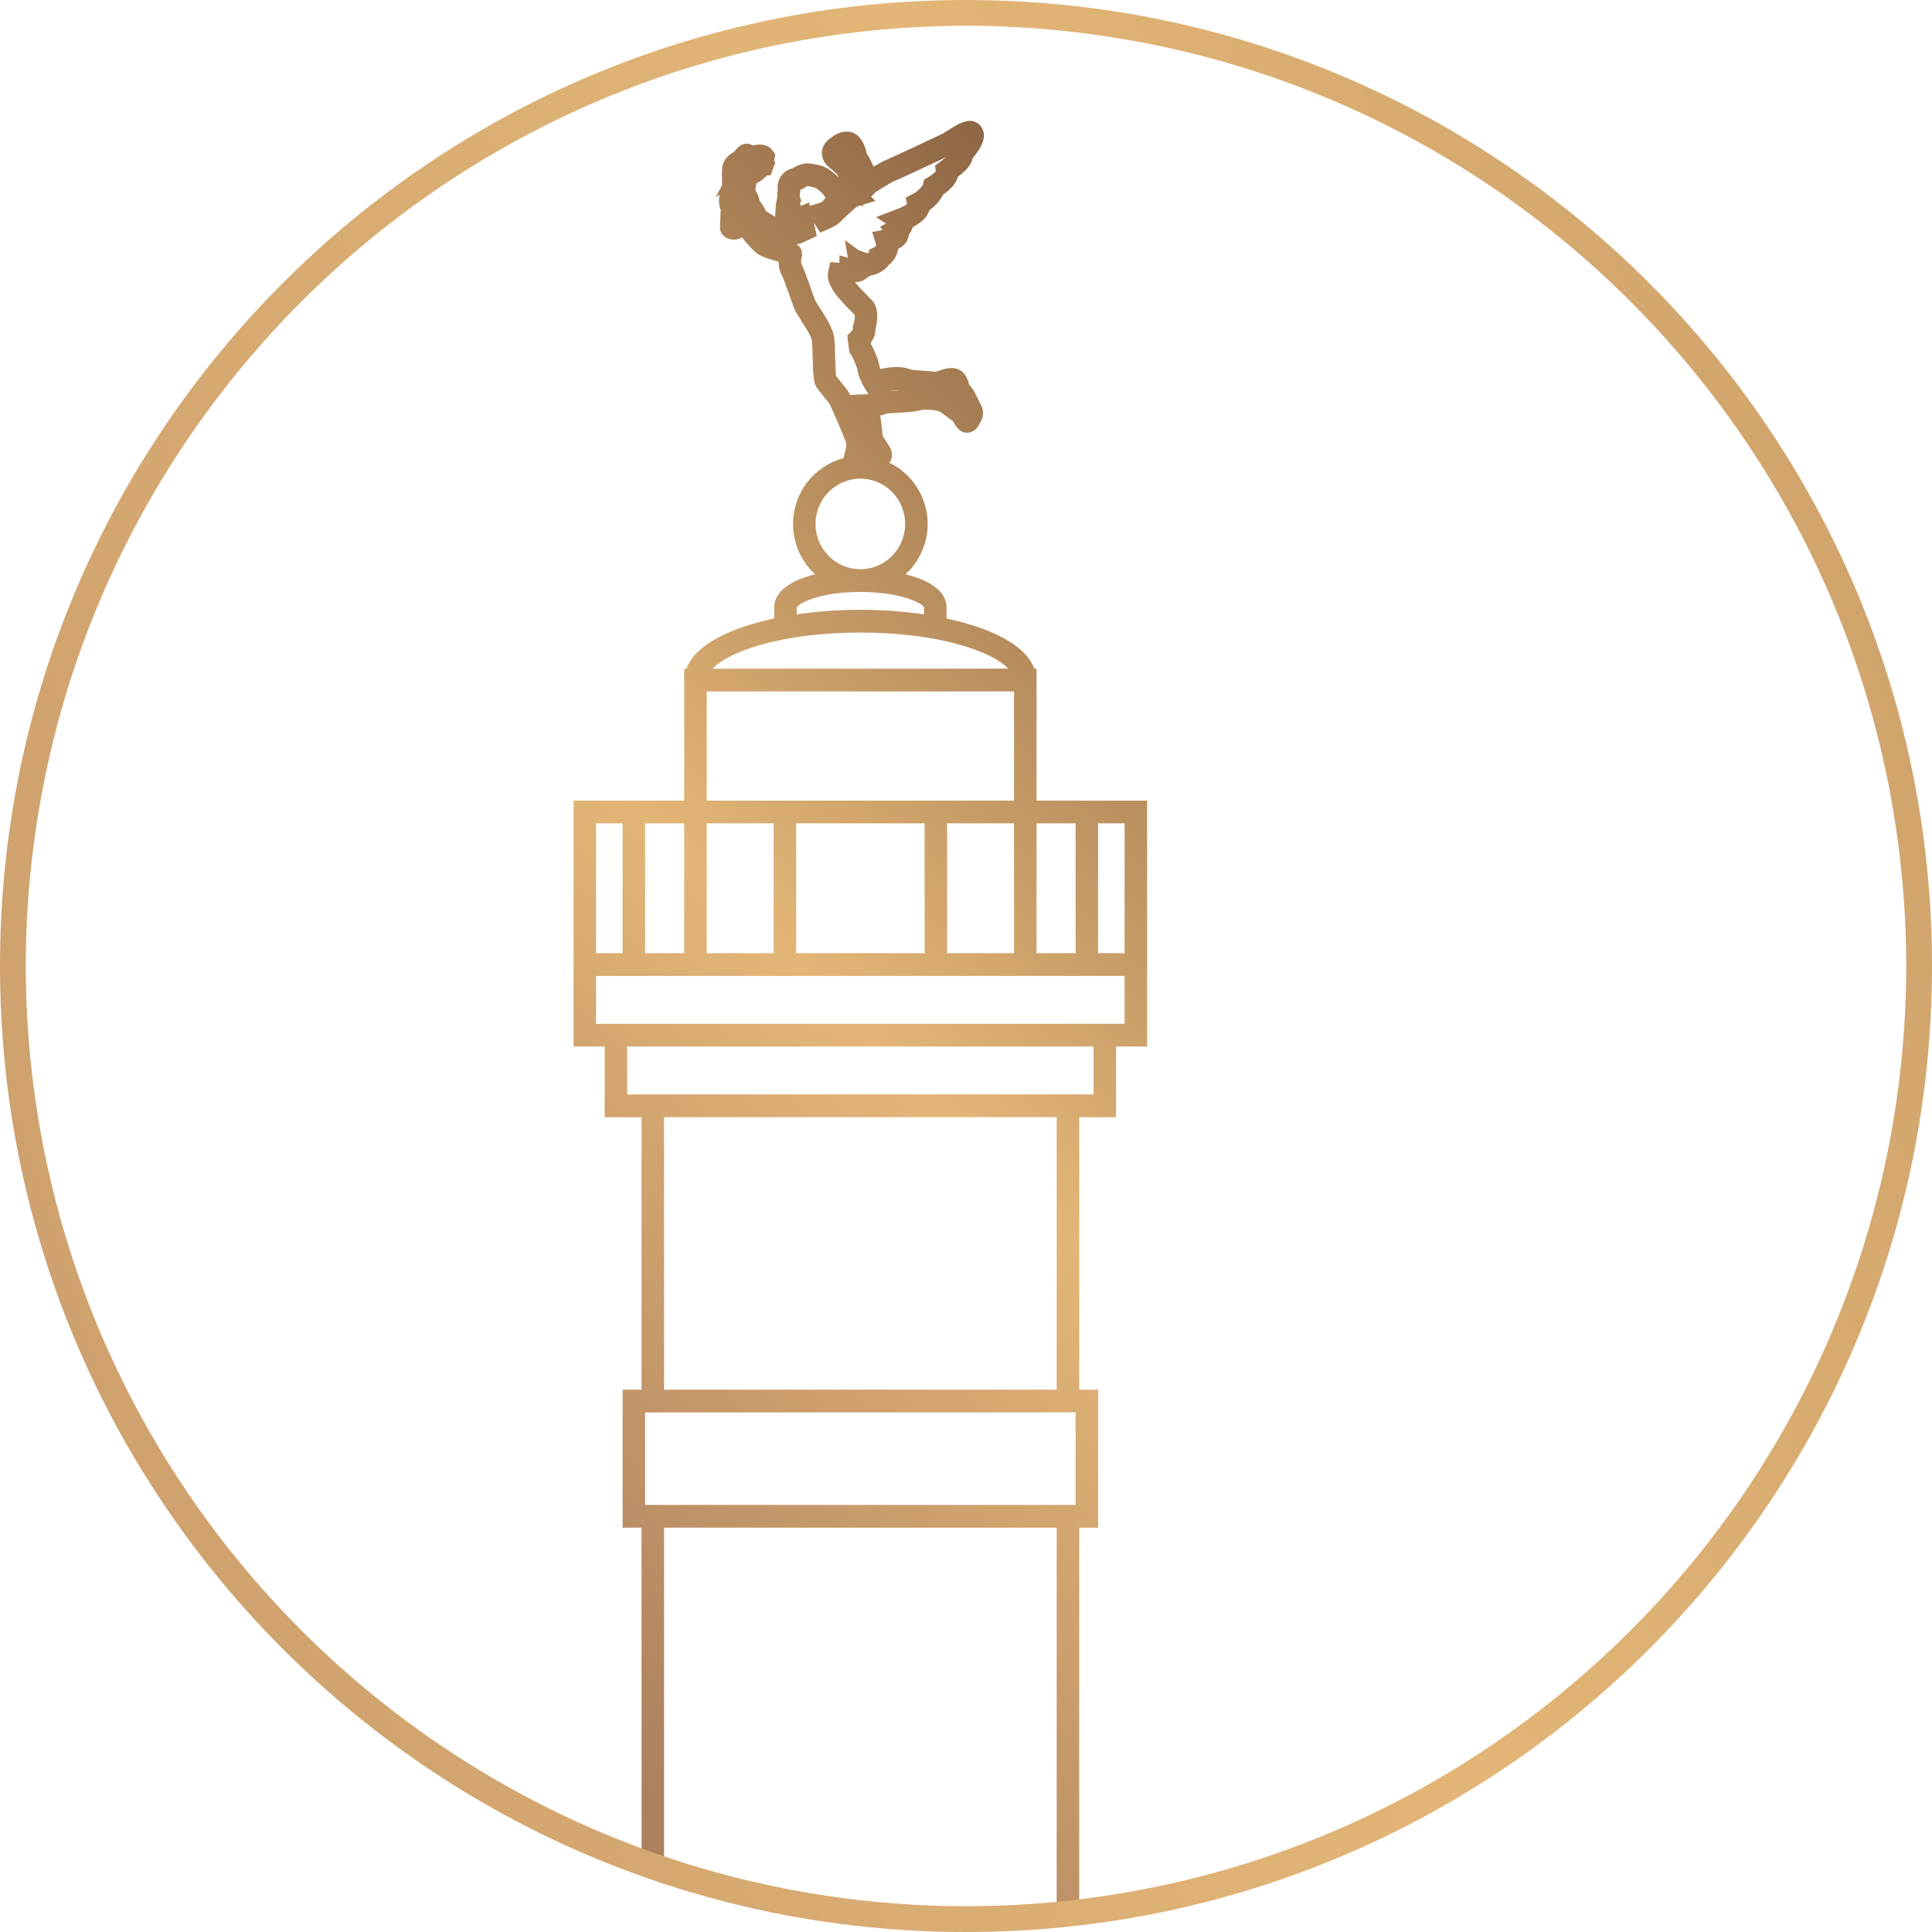
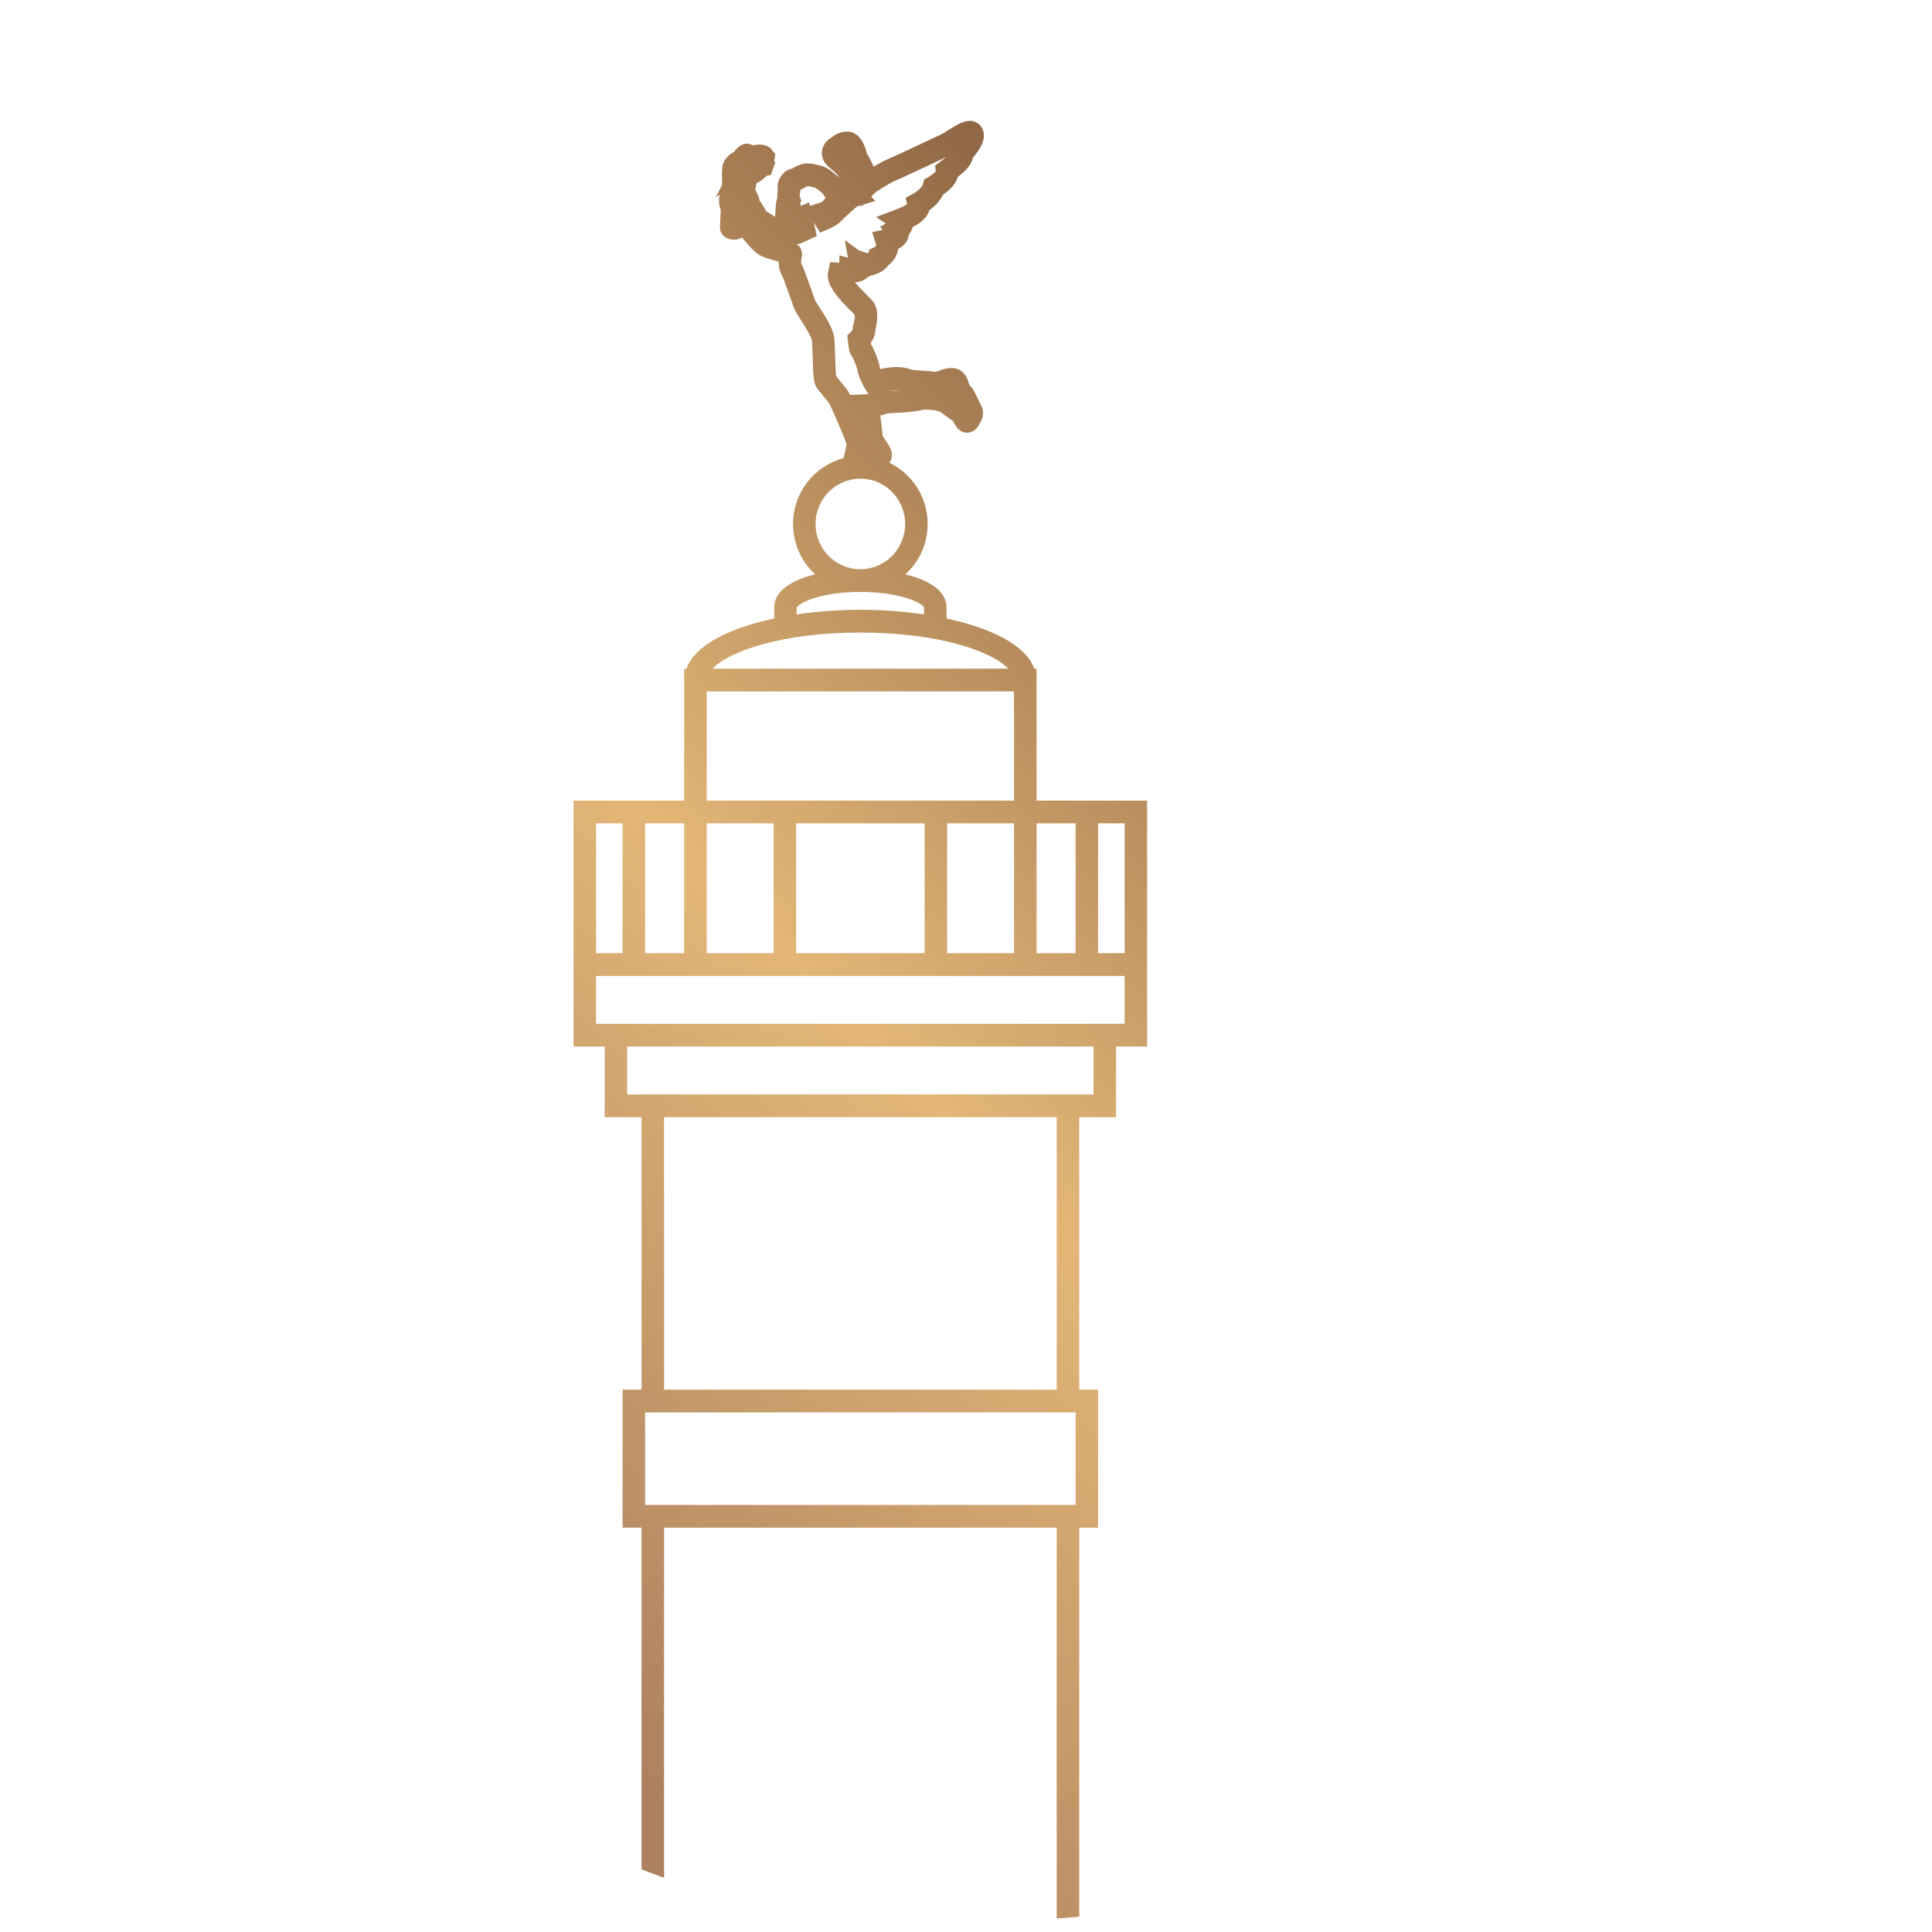
<svg xmlns="http://www.w3.org/2000/svg" xmlns:xlink="http://www.w3.org/1999/xlink" height="100" viewBox="0 0 100 100" width="100">
  <linearGradient id="a">
    <stop offset="0" stop-color="#ad805f" />
    <stop offset=".46" stop-color="#e3b677" />
    <stop offset="1" stop-color="#845d3f" />
  </linearGradient>
  <linearGradient id="b" x1="35.742%" x2="69.64%" xlink:href="#a" y1="100%" y2="-6.655%" />
  <linearGradient id="c" x1="-90.083%" x2="242.96%" xlink:href="#a" y1="100%" y2="-6.655%" />
  <g fill="none" fill-rule="evenodd">
    <path d="m48.734 6.946c-1.03.487-2.645 1.243-2.868 1.332-.134.054-.392.194-.648.347-.124-.283-.258-.539-.345-.662-.015-.04-.024-.087-.036-.13-.031-.117-.065-.224-.106-.316-.201-.47-.504-.707-.902-.707l-.14.011c-.357.057-.557.218-.669.31-.215.122-.454.377-.48.733-.013.176.02.516.395.813.236.187.369.326.415.378.008.016.014.034.023.051.012.026.023.049.034.071-.011-.01-.021-.019-.032-.029-.471-.437-.728-.534-.882-.569l-.131-.031c-.173-.045-.368-.092-.565-.092l-.062.001c-.322.019-.574.177-.727.264-.084.019-.242.057-.385.18-.277.236-.411.568-.366.883-.023.189-.031.334-.026.454-.044.145-.072.324-.084.532l-.028.451c-.099-.065-.245-.154-.456-.28-.142-.259-.252-.431-.341-.548-.046-.196-.123-.399-.232-.57.023-.115.044-.236.066-.341.105-.048.213-.108.305-.185l.121-.106c.037-.034.076-.069.11-.099l.204-.032.231-.645-.062-.093.067-.337-.176-.228c-.095-.125-.283-.274-.634-.274-.058 0-.196.005-.349.045-.069-.039-.15-.069-.24-.087l-.074-.006c-.295 0-.47.197-.61.354-.024.027-.047.056-.07.079-.424.234-.641.607-.6 1.003-.02.099-.02.205-.004.316l-.008.41-.323.619.2-.138c-.044.238-.051.52.06.782-.009.291-.024.595-.032.757-.004.087-.007.142-.007.153 0 .587.75.788 1.139.516.286.357.617.733.845.878.223.144.55.24.987.36.022.007.044.012.066.019 0 .286.066.546.194.753.132.32.469 1.273.602 1.652.074.187.209.394.378.659.202.31.539.828.555 1.069.015.198.024.477.031.764.029 1.066.053 1.36.193 1.593.097.152.263.354.424.548.102.124.197.238.235.292.129.218.836 1.855.896 2.103.003.114-.08.48-.149.738-1.498.393-2.612 1.768-2.612 3.405-.001.939.361 1.822 1.018 2.489.041.039.086.077.128.117-1.21.3-2.122.859-2.122 1.709l-.001.58c-2.286.486-4.099 1.364-4.542 2.598h-.115v6.827h-5.727v12.729h1.611l-.003 3.658h1.91v14.103h-.981v7.144h.981l.001 17.684c.386.151.775.298 1.166.439v-18.123h20.321v20.231c.391-.029.779-.061 1.167-.097v-20.133h.978v-7.145h-.978v-14.103h1.906v-3.657h1.608v-12.729h-5.722l-.001-6.829h-.117c-.443-1.232-2.257-2.109-4.542-2.596v-.577c.001-.221-.067-.551-.389-.878-.356-.36-.968-.643-1.737-.833.703-.645 1.149-1.573 1.149-2.605 0-1.395-.81-2.601-1.98-3.17.013-.02.03-.041.039-.058.122-.217.121-.479.004-.707-.039-.08-.125-.214-.217-.355-.065-.097-.136-.202-.176-.279-.018-.213-.06-.644-.126-1.046.133-.026.262-.064.374-.111.075-.007.192-.012.33-.019.469-.024 1.099-.055 1.533-.175h.013c.199 0 .729 0 .925.165.106.08.208.156.302.222.114.085.273.2.286.206l.044.077c.11.195.294.524.689.524l.099-.008c.278-.046.466-.251.553-.481.059-.081.107-.172.137-.275.067-.229.04-.474-.069-.66-.031-.057-.088-.177-.149-.302-.082-.174-.169-.351-.211-.424-.016-.029-.107-.185-.25-.328-.063-.267-.242-.87-.92-.87l-.09.004c-.243.022-.425.089-.56.14-.071.029-.131.043-.182.049-.142-.018-.376-.034-.61-.05-.201-.014-.535-.035-.633-.059-.126-.046-.362-.134-.762-.134-.25 0-.53.034-.846.102-.012-.033-.022-.057-.024-.065-.017-.226-.243-.863-.46-1.228-.002-.016-.005-.034-.009-.049.119-.179.245-.432.244-.717.092-.356.198-1.021-.129-1.441-.035-.046-.129-.142-.256-.268-.323-.32-.537-.553-.679-.723.263-.008.488-.097.648-.253.052-.02.109-.05.161-.092.319-.057.728-.232.932-.543.271-.202.448-.508.499-.841.211-.107.401-.267.497-.508.027-.071.044-.144.051-.217.096-.121.166-.259.204-.404.479-.243.763-.53.856-.863.316-.228.577-.523.716-.813.418-.287.672-.593.76-.917.36-.279.704-.592.781-.986.361-.433.83-1.101.402-1.65-.13-.169-.334-.267-.558-.267-.334 0-.685.207-1.183.521-.118.076-.22.145-.287.175zm-4.031 3.636.609-.18-.22-.222.214-.222c.163-.114.785-.504.986-.585.279-.111 2.003-.918 2.683-1.24-.081.067-.181.144-.298.232l-.28.211.043.283c-.038.048-.138.157-.398.315l-.212.119-.053.247c-.026.076-.216.329-.507.484l-.392.209.071.332c-.063.05-.204.138-.524.26l-1.081.413.511.332-.297.163.12.172-.534.107.194.626c.026.086-.028.132-.051.142l-.299.145-.013.142c-.035.016-.075.029-.105.035l-.42-.147-.721-.523.158.908-.44-.126v.386l-.475-.034-.107.498c-.142.664.511 1.377 1.253 2.108.05.05.095.092.123.122.009.08.003.266-.071.516l-.04.134.016.087c-.019.039-.061.099-.094.134l-.193.197.025.275s.023.245.073.504l.036.146.08.11c.087.117.283.623.308.743.028.287.222.69.377.948l.189.312c-.04.003-.083.005-.13.007l-.818.035c-.052-.108-.092-.184-.117-.218-.058-.087-.178-.234-.31-.393-.109-.131-.224-.271-.295-.367-.028-.199-.042-.729-.052-1.057-.009-.305-.017-.602-.032-.814-.04-.546-.414-1.122-.743-1.63-.107-.165-.241-.372-.264-.427-.048-.141-.488-1.398-.645-1.758l-.055-.099c-.014-.027-.044-.157.011-.374l.023-.093-.008-.096c-.016-.229-.121-.372-.284-.476.12-.008.17-.023.222-.042.062-.023.404-.184.404-.184l.423-.199-.152-.694.331.519.455-.198c.293-.129.499-.259.617-.392.127-.139.732-.697.844-.767l.211-.061.017.072zm-3.29-.089.066-.095-.084-.237c0-.038.004-.131.031-.328l.001-.01c.06-.02.127-.051.193-.093.047-.03.146-.092.176-.097.053 0 .192.034.283.057l.13.031c.001 0 .113.05.4.332.031.049.071.114.126.182-.048.049-.102.111-.149.19-.054.03-.146.069-.22.094l-.444.138-.043-.179-.433.183zm5 9.709c.052 0 .096.002.134.006-.123.01-.241.018-.342.023-.067.005-.129.01-.184.013.147-.027.278-.042.392-.042zm-3.522 8.573c-.439-.443-.679-1.031-.678-1.656 0-1.292 1.039-2.344 2.319-2.344 1.278 0 2.318 1.051 2.318 2.344s-1.04 2.344-2.318 2.344c-.62 0-1.204-.244-1.642-.688zm-1.656 2.683c.091-.233 1.204-.819 3.298-.819 2.093 0 3.207.585 3.295.796v.366c-1.064-.157-2.189-.238-3.295-.238-1.108 0-2.233.081-3.298.238zm3.298 1.283c4.032.001 6.788.959 7.657 1.868l-15.314.003c.869-.912 3.625-1.871 7.657-1.871zm-7.953 3.048 15.905-.001.001 5.651h-15.906zm20.257 13.548h1.372v-6.72h-1.372zm-3.184 0h2.019v-6.72h-2.019zm-4.63-6.72h3.463l.001 6.72h-3.465zm-7.814 6.72h6.649v-6.72h-6.649zm-4.629 0h3.463v-6.72h-3.463zm-3.189 0h2.022v-6.72h-2.022zm-2.538 0h1.371v-6.72h-1.371zm0 1.177h27.356v2.478l-13.62-.001h-13.736zm1.611 3.653h24.136v2.48h-.739v-.001h-22.655v.004h-.745zm1.907 3.658 20.323-.001v14.103l-20.321.001zm-.98 15.281 22.282-.001v4.791h-22.282z" fill="url(#b)" />
-     <path d="m50 99.334v-.666c26.878-.049 48.619-21.789 48.668-48.667-.049-26.879-21.79-48.62-48.668-48.669-26.878.049-48.619 21.79-48.667 48.669.048 26.877 21.79 48.618 48.667 48.667v1.332c-27.614-0-50-22.386-50-49.999 0-27.616 22.386-50.001 50-50.001 27.614 0 49.999 22.385 50 50.001-.001 27.614-22.386 49.999-50 49.999z" fill="url(#c)" />
  </g>
</svg>